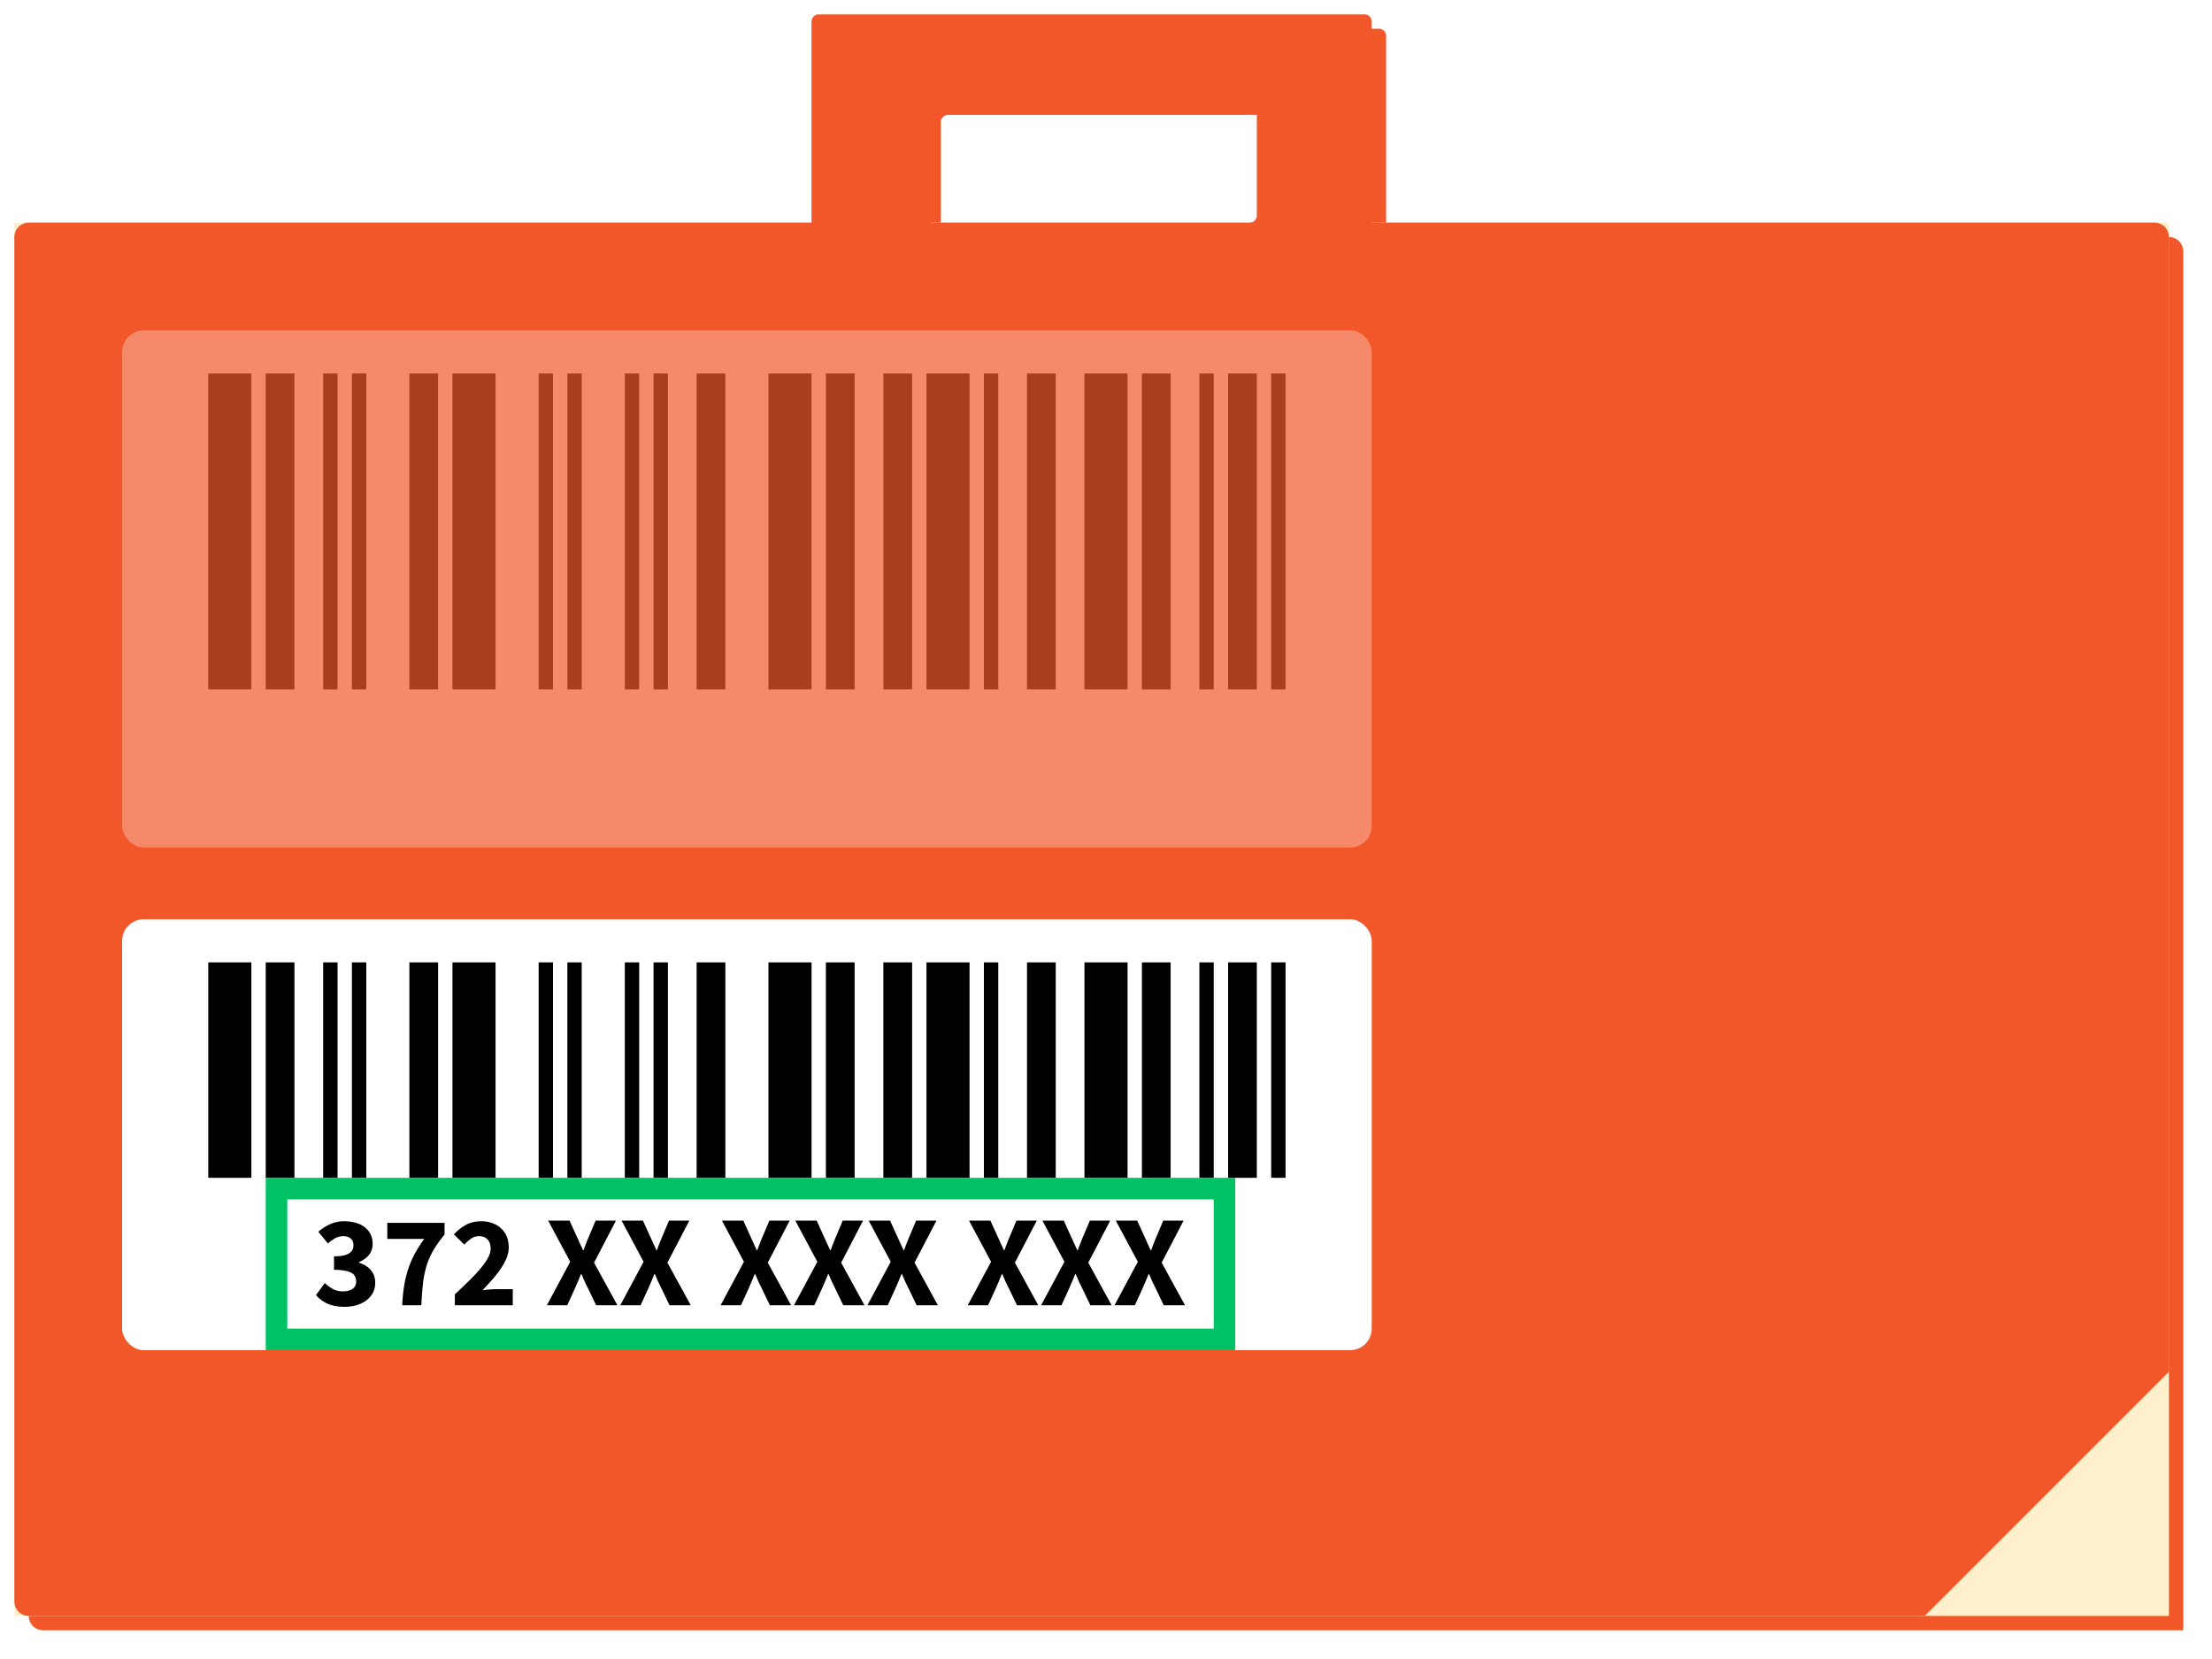
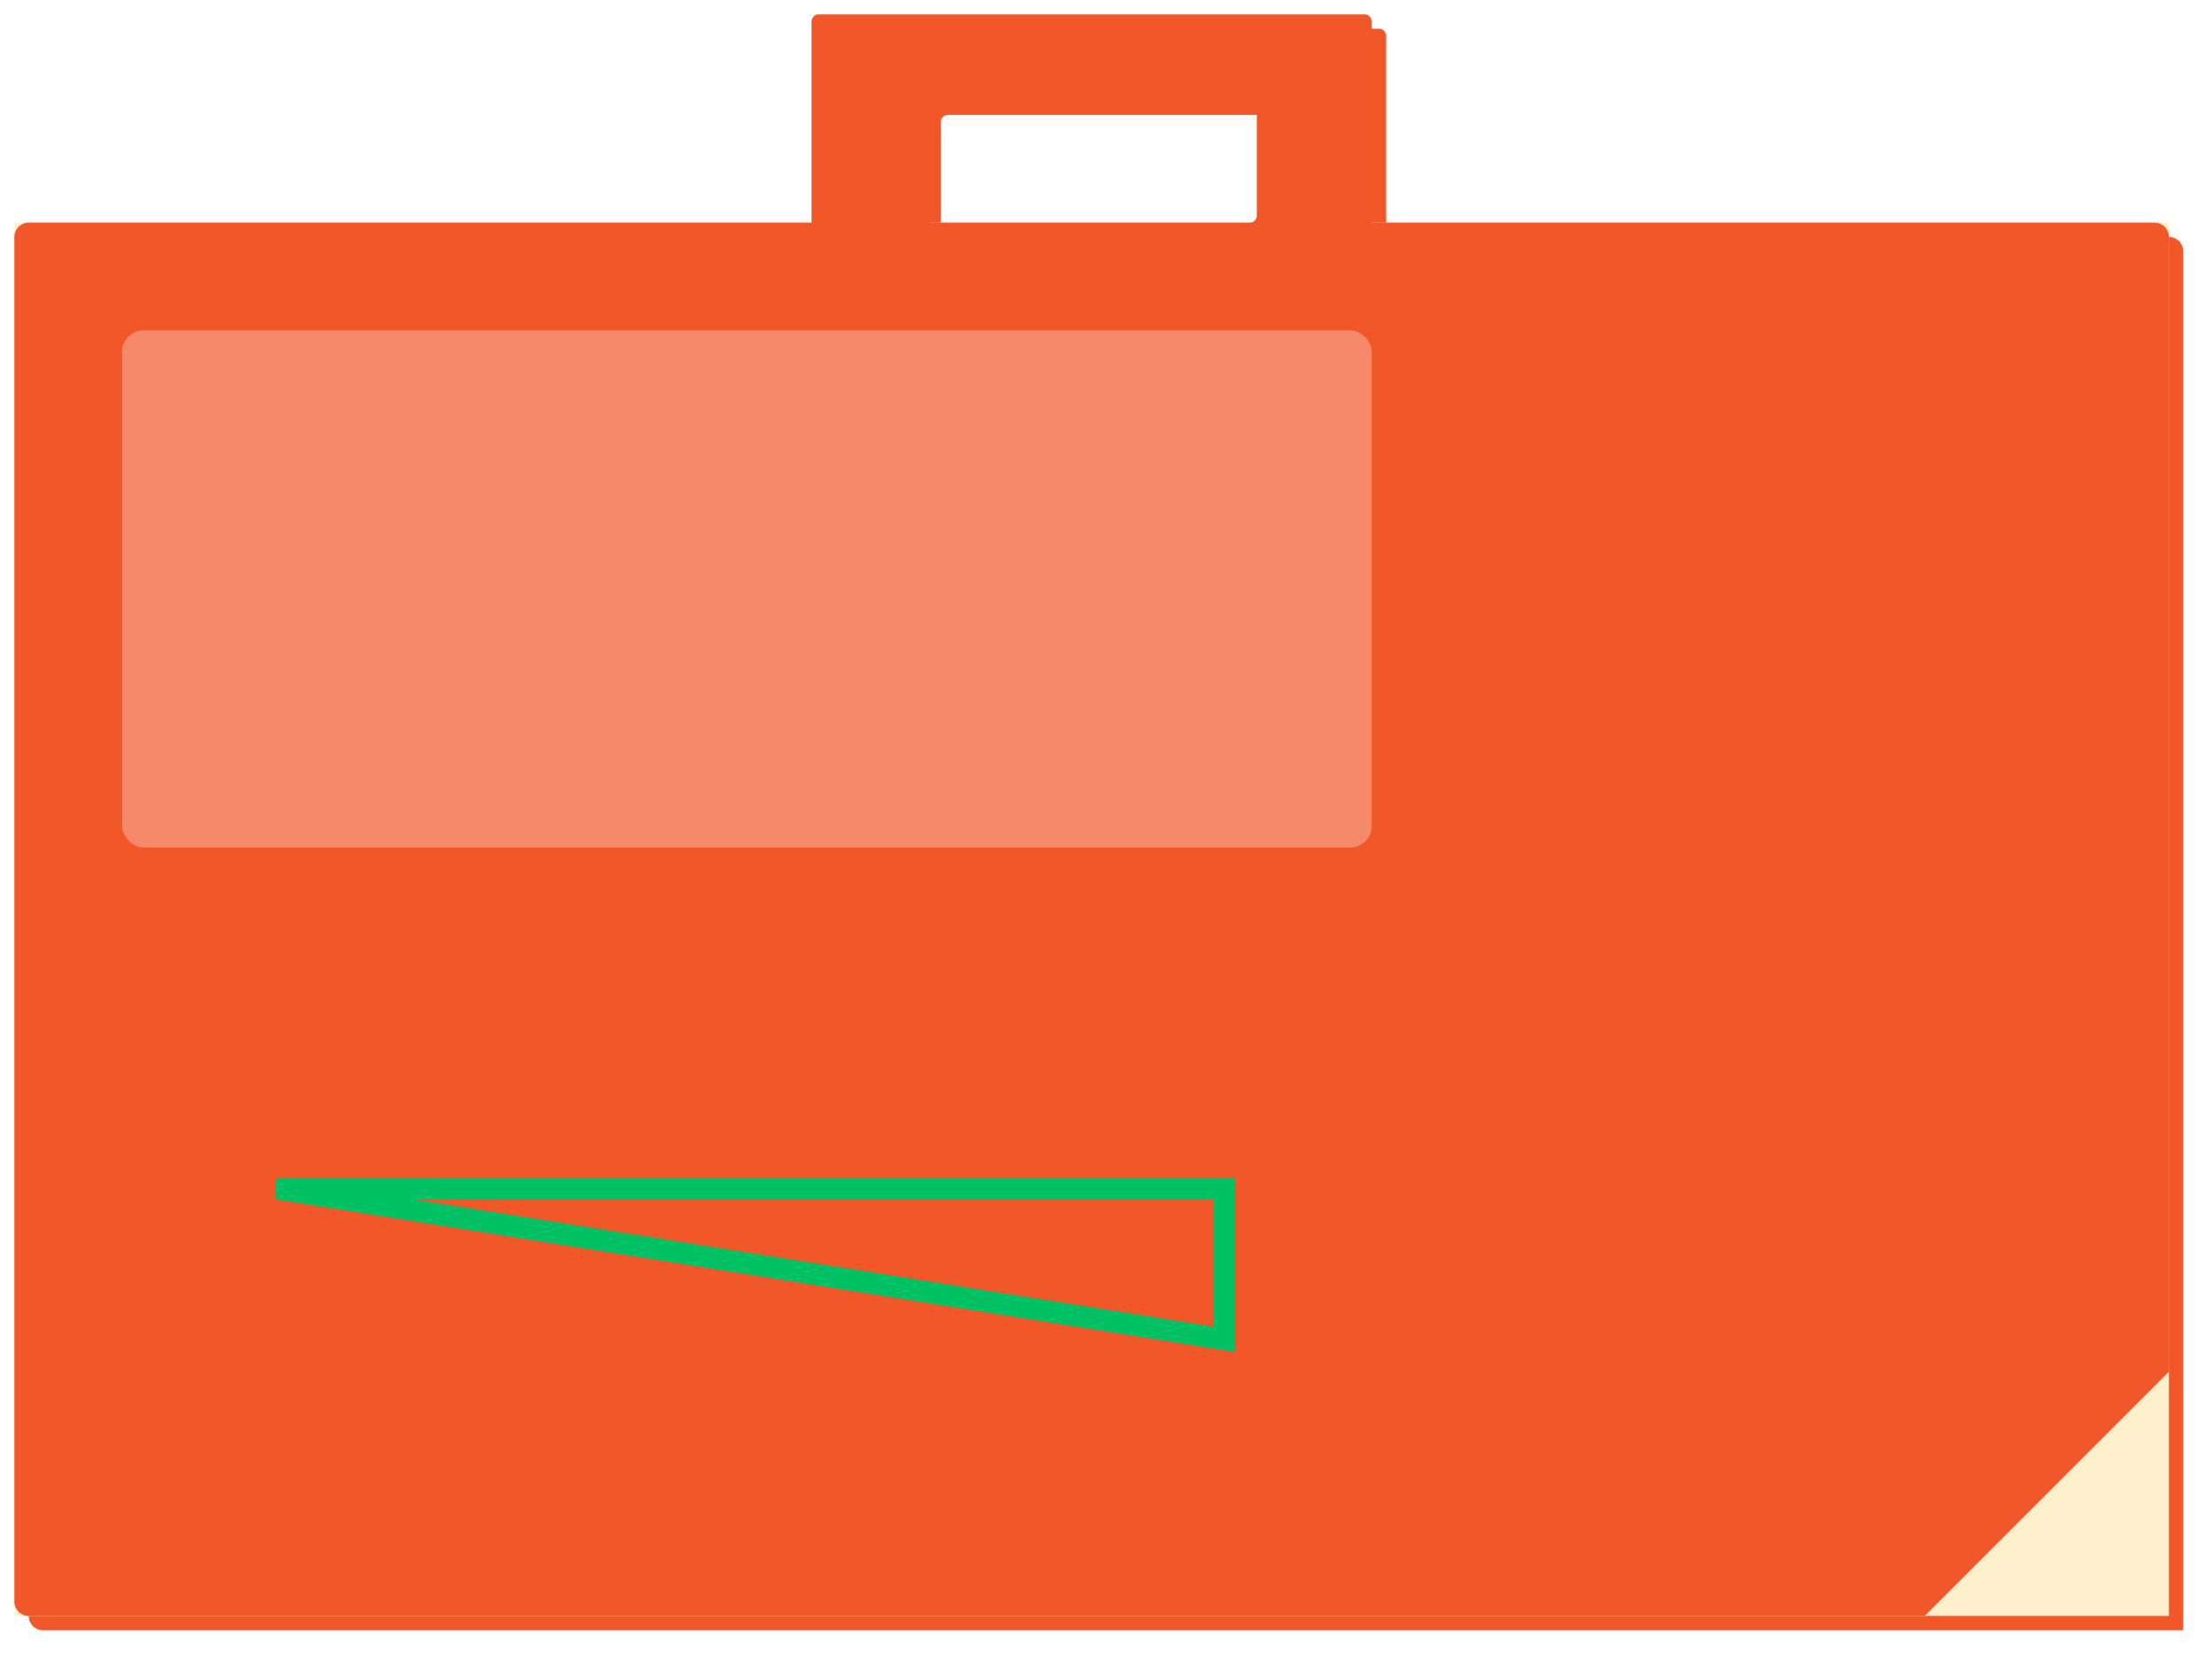
<svg xmlns="http://www.w3.org/2000/svg" width="308" height="231" viewBox="0 0 308 231" fill="none">
  <path fill-rule="evenodd" clip-rule="evenodd" d="M191 3a1 1 0 0 0-1-1h-76a1 1 0 0 0-1 1v28H4a2 2 0 0 0-2 2v190a2 2 0 0 0 2 2h298V33a2 2 0 0 0-2-2H191V3zm-17 11a1 1 0 0 1 1 1v15a1 1 0 0 1-1 1h-44a1 1 0 0 1-1-1V15a1 1 0 0 1 1-1h44z" fill="#F15729" filter="url(#a)" />
  <path fill="#FFF0CD" d="M302 31H2v194h300z" />
  <path fill-rule="evenodd" clip-rule="evenodd" d="M191 3a1 1 0 0 0-1-1h-76a1 1 0 0 0-1 1v28H4a2 2 0 0 0-2 2v190a2 2 0 0 0 2 2h264l34-34V33a2 2 0 0 0-2-2H191V3zm-17 11a1 1 0 0 1 1 1v15a1 1 0 0 1-1 1h-44a1 1 0 0 1-1-1V15a1 1 0 0 1 1-1h44z" fill="#F15729" />
-   <rect x="17" y="128" width="174" height="60" rx="3" fill="#fff" />
-   <path fill="#000" d="M29 134h6v30h-6zm34 0h6v30h-6zm44 0h6v30h-6zm22 0h6v30h-6zm-92 0h4v30h-4zm20 0h4v30h-4zm40 0h4v30h-4zm18 0h4v30h-4zm28 0h4v30h-4zm16 0h4v30h-4zm-36 0h4v30h-4zm48 0h4v30h-4zm-126 0h2v30h-2zm4 0h2v30h-2zm38 0h2v30h-2zm4 0h2v30h-2zm76 0h2v30h-2zm-16 0h6v30h-6zm26 0h2v30h-2zm-40 0h2v30h-2zm-62 0h2v30h-2zm4 0h2v30h-2z" />
  <g opacity=".3">
    <rect x="17" y="46" width="174" height="72" rx="3" fill="#fff" />
-     <path fill="#000" d="M29 52h6v44h-6zm34 0h6v44h-6zm44 0h6v44h-6zm22 0h6v44h-6zm-92 0h4v44h-4zm20 0h4v44h-4zm40 0h4v44h-4zm18 0h4v44h-4zm28 0h4v44h-4zm16 0h4v44h-4zm-36 0h4v44h-4zm48 0h4v44h-4zM45 52h2v44h-2zm4 0h2v44h-2zm38 0h2v44h-2zm4 0h2v44h-2zm76 0h2v44h-2zm-16 0h6v44h-6zm26 0h2v44h-2zm-40 0h2v44h-2zm-62 0h2v44h-2zm4 0h2v44h-2z" />
  </g>
-   <path d="M45.227 178.653c.349.337.728.614 1.136.831a2.95 2.95 0 0 0 1.372.325c.565 0 1.016-.114 1.353-.343.336-.241.505-.578.505-1.012 0-.253-.048-.482-.145-.687a1.052 1.052 0 0 0-.469-.506c-.228-.144-.54-.253-.938-.325-.397-.084-.908-.127-1.533-.127v-1.879c.517 0 .944-.036 1.28-.109.35-.072.626-.174.83-.307.217-.144.367-.307.452-.488.096-.193.144-.403.144-.632 0-.398-.12-.705-.36-.922-.241-.229-.59-.343-1.047-.343-.41 0-.782.09-1.119.271a6.1 6.1 0 0 0-1.028.741l-1.335-1.627a6.57 6.57 0 0 1 1.66-1.066 4.698 4.698 0 0 1 1.948-.398c.59 0 1.125.073 1.606.217.493.133.908.338 1.244.615.35.265.62.59.812.976.193.385.29.831.29 1.337 0 .602-.17 1.114-.506 1.536-.325.41-.794.747-1.407 1.012v.072c.661.193 1.202.524 1.623.994.433.458.65 1.061.65 1.808 0 .53-.114 1.006-.343 1.427-.228.41-.535.759-.92 1.048a4.543 4.543 0 0 1-1.353.651 6.055 6.055 0 0 1-1.642.217c-.938 0-1.732-.145-2.381-.434A4.632 4.632 0 0 1 44 180.333l1.227-1.68zm10.776 3.09c.048-.952.133-1.825.253-2.62.132-.808.313-1.573.541-2.296.24-.735.541-1.451.902-2.15.373-.699.83-1.422 1.371-2.169h-5.142v-2.241h7.975v1.627c-.662.807-1.197 1.566-1.606 2.277a10.62 10.62 0 0 0-.938 2.187 14.398 14.398 0 0 0-.47 2.421 43.567 43.567 0 0 0-.216 2.964h-2.67zm7.331-1.518c.733-.687 1.401-1.325 2.002-1.916a23.588 23.588 0 0 0 1.57-1.68c.445-.53.788-1.018 1.028-1.464.253-.458.38-.892.38-1.301 0-.567-.145-.994-.434-1.284-.288-.301-.685-.451-1.19-.451-.421 0-.794.12-1.12.361-.324.229-.63.5-.92.813l-1.443-1.427c.566-.603 1.143-1.055 1.732-1.356.59-.313 1.293-.47 2.111-.47.566 0 1.077.091 1.534.271.469.169.872.416 1.209.741.336.314.595.693.775 1.139.18.446.271.946.271 1.5 0 .482-.102.976-.307 1.482a8.145 8.145 0 0 1-.83 1.5c-.336.494-.727.994-1.172 1.5a38.23 38.23 0 0 1-1.353 1.464 17.4 17.4 0 0 1 .956-.091c.36-.036.68-.054.956-.054h2.31v2.241h-8.065v-1.518zm16.063-4.536l-3.068-5.729h2.977l1.01 2.223c.133.277.265.572.397.885.145.302.301.639.47 1.012h.072c.132-.373.258-.71.379-1.012.12-.313.24-.608.36-.885l.939-2.223h2.832l-3.049 5.855 3.248 5.928h-2.96l-1.154-2.404a63.73 63.73 0 0 1-.45-.921c-.133-.313-.278-.651-.434-1.012h-.072c-.144.361-.283.699-.415 1.012a70.59 70.59 0 0 0-.397.921l-1.1 2.404h-2.833l3.248-6.054zm10.218 0l-3.067-5.729h2.977l1.01 2.223c.133.277.265.572.397.885.145.302.3.639.47 1.012h.072c.132-.373.258-.71.378-1.012.12-.313.24-.608.361-.885l.938-2.223h2.833l-3.05 5.855 3.248 5.928h-2.959l-1.154-2.404a63.73 63.73 0 0 1-.451-.921c-.132-.313-.277-.651-.433-1.012h-.072c-.145.361-.283.699-.415 1.012a70.59 70.59 0 0 0-.397.921l-1.1 2.404h-2.833l3.247-6.054zm13.972 0l-3.067-5.729h2.976l1.011 2.223c.132.277.264.572.397.885.144.302.3.639.469 1.012h.072c.132-.373.259-.71.379-1.012.12-.313.24-.608.361-.885l.938-2.223h2.832l-3.049 5.855 3.248 5.928h-2.959l-1.155-2.404a76.17 76.17 0 0 1-.451-.921 98.31 98.31 0 0 0-.433-1.012h-.072c-.144.361-.283.699-.415 1.012-.132.301-.264.608-.397.921l-1.1 2.404h-2.833l3.248-6.054zm10.218 0l-3.067-5.729h2.977l1.01 2.223c.133.277.265.572.397.885.145.302.301.639.469 1.012h.073c.132-.373.258-.71.378-1.012.121-.313.241-.608.361-.885l.938-2.223h2.833l-3.049 5.855 3.247 5.928h-2.958l-1.155-2.404a63.73 63.73 0 0 1-.451-.921c-.132-.313-.277-.651-.433-1.012h-.072c-.145.361-.283.699-.415 1.012a70.58 70.58 0 0 0-.397.921l-1.101 2.404h-2.832l3.247-6.054zm10.219 0l-3.067-5.729h2.977l1.01 2.223c.132.277.265.572.397.885.144.302.301.639.469 1.012h.072c.133-.373.259-.71.379-1.012.12-.313.241-.608.361-.885l.938-2.223h2.833l-3.049 5.855 3.247 5.928h-2.959l-1.154-2.404c-.157-.313-.307-.62-.451-.921-.133-.313-.277-.651-.433-1.012h-.072c-.145.361-.283.699-.415 1.012-.133.301-.265.608-.397.921l-1.101 2.404h-2.832l3.247-6.054zm13.972 0l-3.067-5.729h2.976l1.011 2.223c.132.277.264.572.397.885.144.302.3.639.469 1.012h.072c.132-.373.258-.71.379-1.012.12-.313.24-.608.36-.885l.939-2.223h2.832l-3.049 5.855 3.248 5.928h-2.959l-1.155-2.404a63.73 63.73 0 0 1-.451-.921c-.132-.313-.277-.651-.433-1.012h-.072c-.144.361-.283.699-.415 1.012a70.58 70.58 0 0 0-.397.921l-1.1 2.404h-2.833l3.248-6.054zm10.218 0l-3.067-5.729h2.977l1.01 2.223c.133.277.265.572.397.885.145.302.301.639.469 1.012h.072c.133-.373.259-.71.379-1.012.121-.313.241-.608.361-.885l.938-2.223h2.833l-3.049 5.855 3.247 5.928h-2.958l-1.155-2.404a63.73 63.73 0 0 1-.451-.921c-.132-.313-.277-.651-.433-1.012h-.072c-.145.361-.283.699-.415 1.012-.133.301-.265.608-.397.921l-1.101 2.404h-2.832l3.247-6.054zm10.219 0l-3.067-5.729h2.977l1.01 2.223c.132.277.265.572.397.885.144.302.301.639.469 1.012h.072c.133-.373.259-.71.379-1.012.12-.313.241-.608.361-.885l.938-2.223h2.833l-3.049 5.855 3.247 5.928h-2.959l-1.154-2.404c-.157-.313-.307-.62-.451-.921-.133-.313-.277-.651-.433-1.012h-.073c-.144.361-.282.699-.415 1.012-.132.301-.264.608-.396.921l-1.101 2.404h-2.832l3.247-6.054z" fill="#000" />
-   <path stroke="#00C265" stroke-width="3" d="M38.5 165.5h132v21h-132z" />
+   <path stroke="#00C265" stroke-width="3" d="M38.5 165.5h132v21z" />
  <defs>
    <filter id="a" x="0" y="0" width="308" height="231" filterUnits="userSpaceOnUse" color-interpolation-filters="sRGB">
      <feFlood flood-opacity="0" result="BackgroundImageFix" />
      <feColorMatrix in="SourceAlpha" values="0 0 0 0 0 0 0 0 0 0 0 0 0 0 0 0 0 0 127 0" />
      <feOffset dx="2" dy="2" />
      <feGaussianBlur stdDeviation="2" />
      <feColorMatrix values="0 0 0 0 0 0 0 0 0 0 0 0 0 0 0 0 0 0 0.2 0" />
      <feBlend in2="BackgroundImageFix" result="effect1_dropShadow" />
      <feBlend in="SourceGraphic" in2="effect1_dropShadow" result="shape" />
    </filter>
  </defs>
</svg>